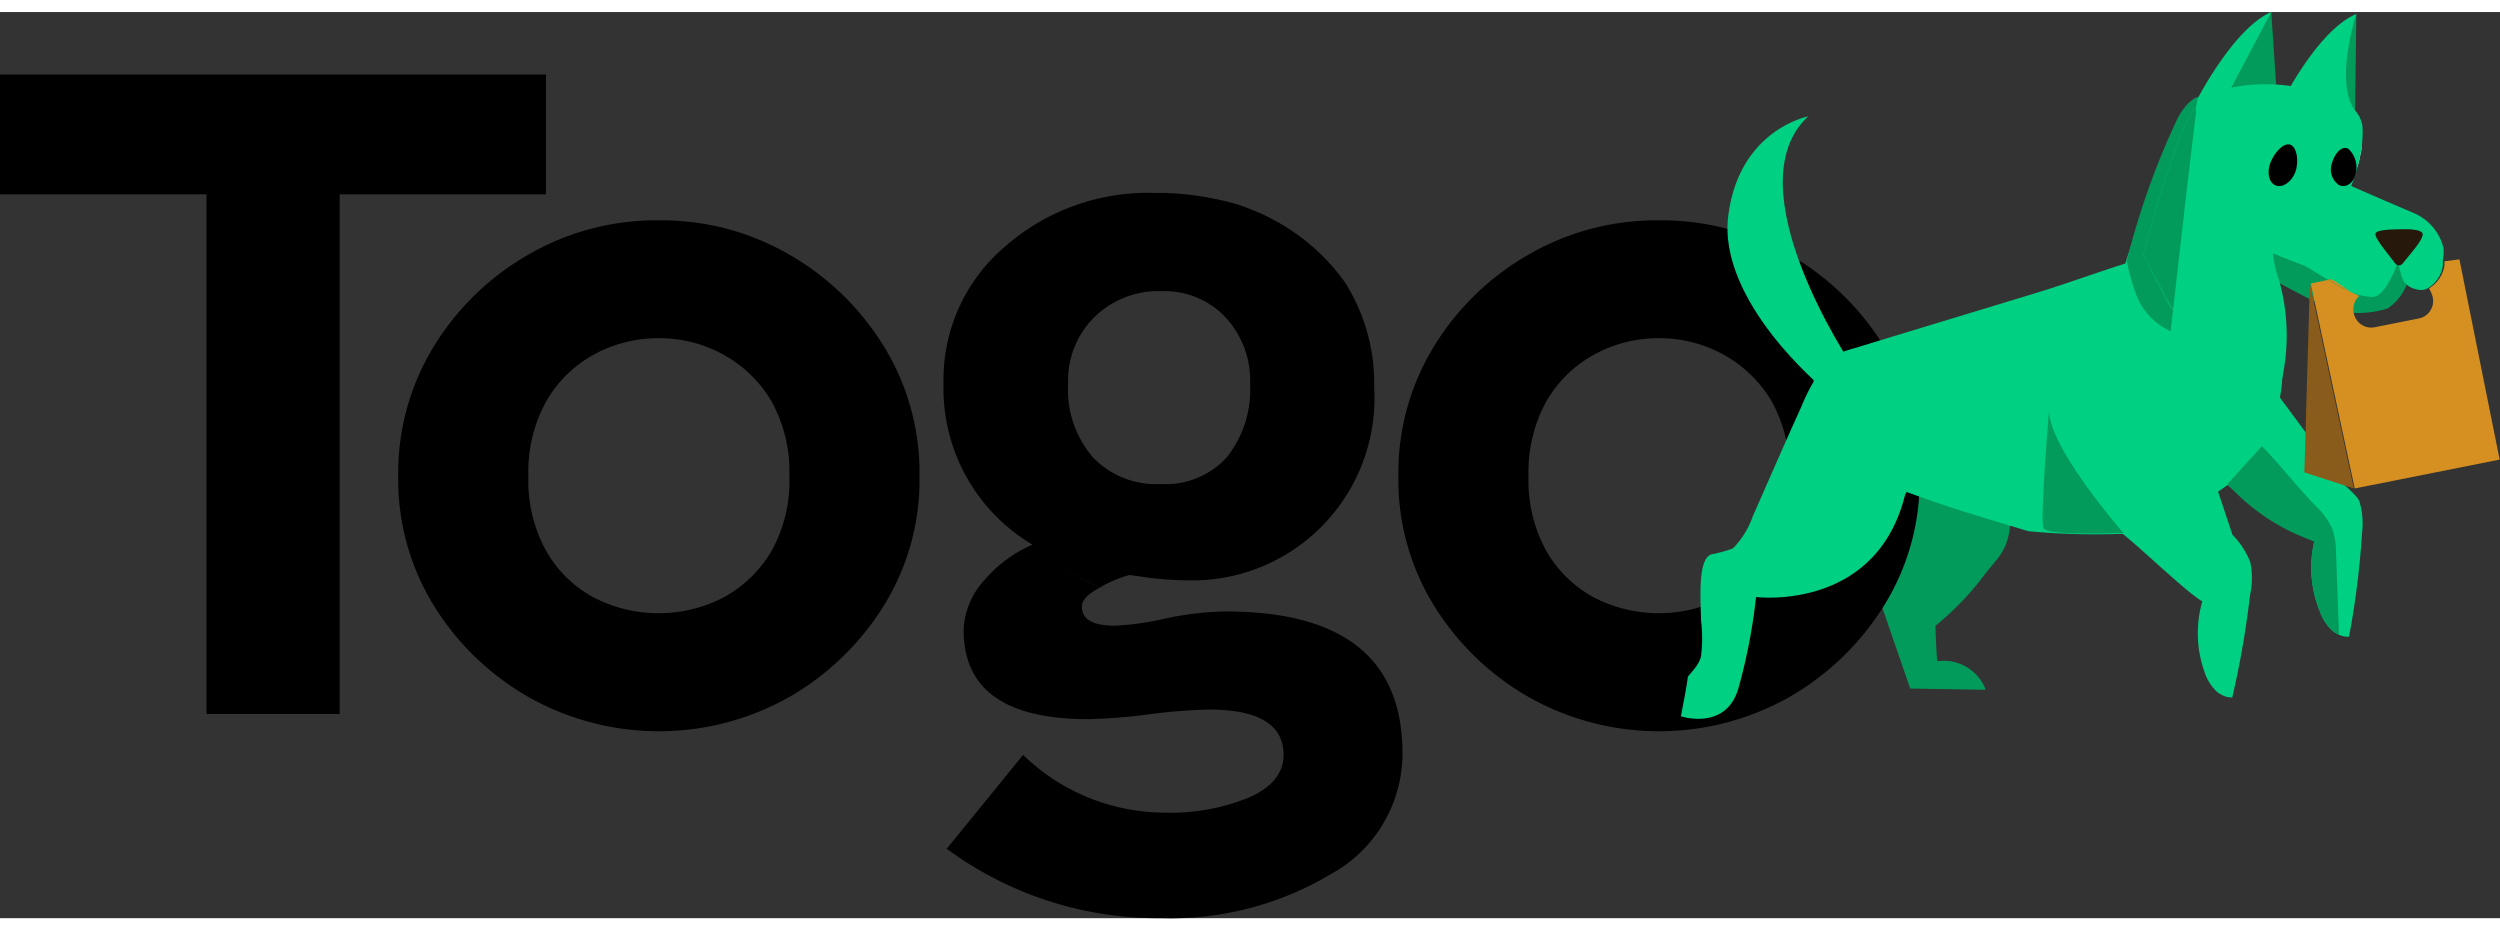
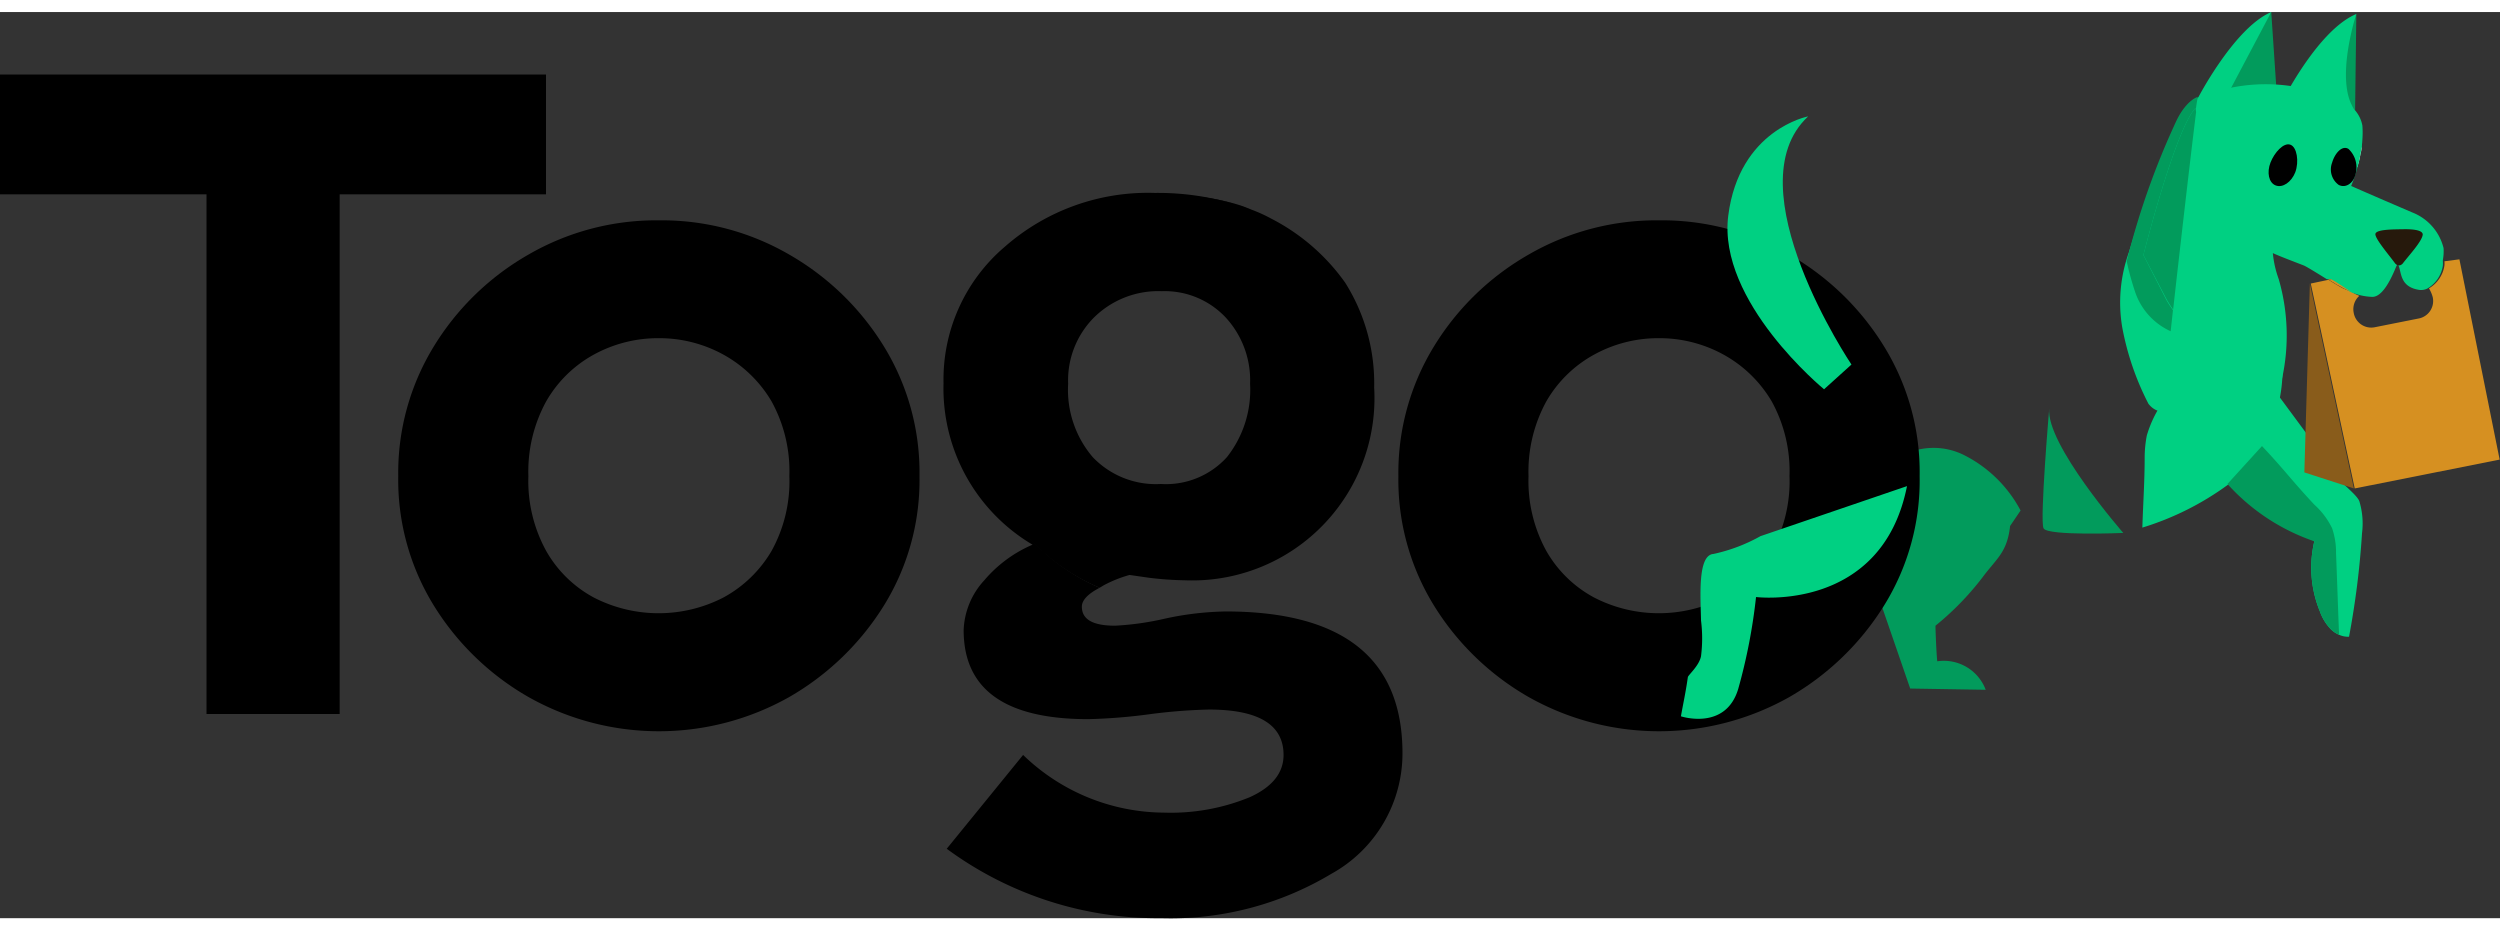
<svg xmlns="http://www.w3.org/2000/svg" viewBox="0 0 140.43 50.9" width="215" height="80">
  <rect x="0" y="0" width="140.43" height="50.9" fill="#333333" stroke="none" />
  <defs>
    <style>.cls-1{fill:#029b5c;}.cls-2{fill:#00d082;}.cls-3{fill:none;}.cls-4{fill:#b27534;}.cls-5{fill:#fff;}.cls-6{fill:#d69021;}.cls-7{fill:#895c1b;}.cls-8{fill:#26190c;}</style>
  </defs>
  <g id="ëÎÓÈ_1" data-name="ëÎÓÈ 1">
    <path class="cls-1" d="M129.76,4.41a3.86,3.86,0,0,1,1.71.43c.71.34.82.74.82.74l.07-5.47Z" />
    <path class="cls-2" d="M123.43,4.89s2.06-4,4.15-4.89c0,0-1.24,3.8-.09,5.39a1.85,1.85,0,0,1,.43.88c.08.47-1.41-.56-1.41-.56Z" />
    <path class="cls-1" d="M125.12,4.65a7.83,7.83,0,0,1,1.39-.19,6.4,6.4,0,0,1,1.38.14L127.58,0Z" />
-     <path class="cls-1" d="M134.12,16.65a5.5,5.5,0,0,1-3.31,0,62.53,62.53,0,0,1-6.36-3.54c1.73,0,9.22,1,10.89.61A2.9,2.9,0,0,1,134.12,16.65Z" />
    <path class="cls-3" d="M134.51,14.23l.25-.07c-.06-.11-.11-.22-.15-.31A1.43,1.43,0,0,1,134.51,14.23Z" />
-     <path class="cls-2" d="M134.76,14.16h0S134.77,14.19,134.76,14.16Z" />
    <path class="cls-4" d="M120.81,19.27l.75,1.9c.06.16-.19.28-.25.12l-.68-1.93C120.58,19.24,120.76,19.15,120.81,19.27Z" />
    <path class="cls-2" d="M128.21,5s2-4,4.15-4.89c0,0-1.25,3.8-.09,5.39a1.81,1.81,0,0,1,.43.88,5.38,5.38,0,0,1-.07,1.34Z" />
    <path class="cls-5" d="M127.71,9.08A.76.76,0,0,1,129,8.56a1.27,1.27,0,0,0-.49-1.23c-.87-.43-3.15,2.4-3.15,2.4h2.68A.76.76,0,0,1,127.71,9.08Z" />
    <path class="cls-5" d="M131.49,9.18a.62.62,0,0,1,.62-.62c.16,0,.19,0,.3.15a4.71,4.71,0,0,0,.18-.72c.08-.31.14-.54-.28-.55-1.22,0-1.74,2.23-1.74,2.23l1.23,0A.62.62,0,0,1,131.49,9.18Z" />
    <path class="cls-1" d="M112.91,28.87c-.16,1.5-.78,1.84-1.56,2.9a16,16,0,0,1-2.63,2.7c0,.34.06,1.69.1,2a2.51,2.51,0,0,1,2.72,1.6L107.3,38l-2.07-6a9.61,9.61,0,0,1-.61-2.4,5.19,5.19,0,0,1,1.88-4.48,3.82,3.82,0,0,1,3.89-.2A7.31,7.31,0,0,1,113.5,28Z" />
    <path d="M30.67,3.51v6.73H19.08V39.43H11.6V10.24H0V3.51Z" />
    <path d="M37,11.7a14.27,14.27,0,0,1,7.31,1.91,15,15,0,0,1,5.34,5.17,13.52,13.52,0,0,1,2,7.29,13.38,13.38,0,0,1-2,7.27,15.14,15.14,0,0,1-5.34,5.15,14.91,14.91,0,0,1-14.6,0,15,15,0,0,1-5.34-5.15,13.45,13.45,0,0,1-2-7.27,13.59,13.59,0,0,1,2-7.29,14.87,14.87,0,0,1,5.34-5.17A14.33,14.33,0,0,1,37,11.7Zm0,6.62a7.51,7.51,0,0,0-3.64.92,6.91,6.91,0,0,0-2.68,2.63,8.21,8.21,0,0,0-1,4.2,8.16,8.16,0,0,0,1,4.2,6.75,6.75,0,0,0,2.68,2.62,7.95,7.95,0,0,0,7.27,0,7,7,0,0,0,2.71-2.62,8.07,8.07,0,0,0,1-4.2,8.12,8.12,0,0,0-1-4.2,7.12,7.12,0,0,0-2.71-2.63A7.47,7.47,0,0,0,37,18.32Z" />
    <path d="M93.18,11.7a14.27,14.27,0,0,1,7.31,1.91,15,15,0,0,1,5.34,5.17,13.44,13.44,0,0,1,2,7.29,13.3,13.3,0,0,1-2,7.27,15.14,15.14,0,0,1-5.34,5.15,14.91,14.91,0,0,1-14.6,0,15,15,0,0,1-5.34-5.15,13.45,13.45,0,0,1-2-7.27,13.59,13.59,0,0,1,2-7.29,14.87,14.87,0,0,1,5.34-5.17A14.33,14.33,0,0,1,93.18,11.7Zm0,6.62a7.47,7.47,0,0,0-3.63.92,6.93,6.93,0,0,0-2.69,2.63,8.21,8.21,0,0,0-1,4.2,8.16,8.16,0,0,0,1,4.2,6.77,6.77,0,0,0,2.69,2.62,7.93,7.93,0,0,0,7.26,0,7,7,0,0,0,2.71-2.62,8.07,8.07,0,0,0,1-4.2,8.12,8.12,0,0,0-1-4.2,7.12,7.12,0,0,0-2.71-2.63A7.47,7.47,0,0,0,93.18,18.32Z" />
    <path d="M69.63,10.87c.22.07.44.16.66.25C70.08,11,69.85,11,69.63,10.87Z" />
    <path d="M68.84,33.67a17.27,17.27,0,0,0-3.39.4,16.06,16.06,0,0,1-2.81.4c-1.25,0-1.87-.35-1.87-1.07,0-.36.34-.72,1-1.06a11.45,11.45,0,0,1,7.83-21.48,15.18,15.18,0,0,0-4.73-.7,12.18,12.18,0,0,0-8.4,3A9.79,9.79,0,0,0,53,20.85a10.2,10.2,0,0,0,5,9.07,7.33,7.33,0,0,0-2.71,2,4.35,4.35,0,0,0-1.16,2.8q0,5,7,5a31.09,31.09,0,0,0,3.39-.27,30.77,30.77,0,0,1,3.38-.27q4.2,0,4.2,2.55,0,1.51-1.89,2.37a11.66,11.66,0,0,1-4.83.87,11.46,11.46,0,0,1-7.91-3.24L53.18,47A20,20,0,0,0,65.24,50.9a17.56,17.56,0,0,0,9.54-2.49,7.73,7.73,0,0,0,4-6.85Q78.73,33.67,68.84,33.67Z" />
    <path class="cls-3" d="M74.17,29a10.52,10.52,0,0,1-7.63,3,18.77,18.77,0,0,1-2-.14l-1.11-.16A7.05,7.05,0,0,0,62,32.2l-.27.14A11.44,11.44,0,0,0,75.56,15.2a10.6,10.6,0,0,1,1.63,5.89A10.53,10.53,0,0,1,74.17,29Z" />
    <path class="cls-3" d="M69.59,10.86h0Z" />
-     <path class="cls-3" d="M71.4,11.6a10.93,10.93,0,0,0-1.11-.48,8.41,8.41,0,0,1,1.1.5Z" />
    <path class="cls-3" d="M61.42,17.14A5,5,0,0,0,60,20.88,5.82,5.82,0,0,0,61.38,25a4.9,4.9,0,0,0,3.83,1.55A4.62,4.62,0,0,0,68.92,25a6.1,6.1,0,0,0,1.3-4.14,5.21,5.21,0,0,0-1.39-3.69,4.7,4.7,0,0,0-3.62-1.51A5.14,5.14,0,0,0,61.42,17.14Z" />
    <path d="M54.77,21.8a11.43,11.43,0,0,0,7,10.54L62,32.2a7.05,7.05,0,0,1,1.45-.58l1.11.16a18.77,18.77,0,0,0,2,.14A10.24,10.24,0,0,0,77.19,21.09a10.6,10.6,0,0,0-1.63-5.89,11.56,11.56,0,0,0-4.16-3.6v0a8.41,8.41,0,0,0-1.1-.5c-.22-.09-.44-.18-.66-.25h0A11.44,11.44,0,0,0,54.77,21.8Zm15.45-.92A6.1,6.1,0,0,1,68.92,25a4.62,4.62,0,0,1-3.71,1.51A4.9,4.9,0,0,1,61.38,25,5.82,5.82,0,0,1,60,20.88a5,5,0,0,1,1.47-3.74,5.14,5.14,0,0,1,3.79-1.46,4.7,4.7,0,0,1,3.62,1.51A5.21,5.21,0,0,1,70.22,20.88Z" />
-     <path class="cls-2" d="M130,29.73a6.45,6.45,0,0,0,.31,3.93,2.76,2.76,0,0,0,.61,1,1.46,1.46,0,0,0,.47.32,1.22,1.22,0,0,0,.56.11,47.46,47.46,0,0,0,.73-5.82,4.32,4.32,0,0,0-.15-1.79c-.22-.57-2-1.62-2.42-3.06l-2.57-3.48a5.76,5.76,0,0,1-1.4,2.55l-1.95,2.13A17.73,17.73,0,0,0,130,29.73Z" />
+     <path class="cls-2" d="M130,29.73a6.45,6.45,0,0,0,.31,3.93,2.76,2.76,0,0,0,.61,1,1.46,1.46,0,0,0,.47.32,1.22,1.22,0,0,0,.56.11,47.46,47.46,0,0,0,.73-5.82,4.32,4.32,0,0,0-.15-1.79c-.22-.57-2-1.62-2.42-3.06l-2.57-3.48a5.76,5.76,0,0,1-1.4,2.55l-1.95,2.13Z" />
    <path class="cls-2" d="M126.69,16.06a1.59,1.59,0,0,0-1.45.3,4.13,4.13,0,0,0-1,1.16q-1.55,2.28-2.92,4.65a6.39,6.39,0,0,0-.73,1.62,6.64,6.64,0,0,0-.12,1.26c0,1.3-.09,2.6-.13,3.91a16.09,16.09,0,0,0,4.81-2.41,8.34,8.34,0,0,0,2.67-9A2.13,2.13,0,0,0,126.69,16.06Z" />
    <path class="cls-1" d="M130,29.73a6.45,6.45,0,0,0,.31,3.93,2.76,2.76,0,0,0,.61,1,1.46,1.46,0,0,0,.47.32v0c-.06-1.53-.11-3.06-.17-4.59A4.16,4.16,0,0,0,131,29a4.27,4.27,0,0,0-1-1.33c-1.31-1.4-1.62-1.89-2.94-3.29h0l-1.94,2.13A11.64,11.64,0,0,0,130,29.73Z" />
-     <path class="cls-2" d="M126.4,30.89a4.66,4.66,0,0,0-1-1.53l-3.66-11c-.16-1.57-1.88-3.3-1.95-4.36-1.92.59-3.49,1.19-5.42,1.78l-10.2,3.1a5.4,5.4,0,0,0-1.46.62,1.81,1.81,0,0,0-.85,1.29l0,0a10.51,10.51,0,0,0-.68,1.39c-.91,2-1.82,4.1-2.72,6.14a4.92,4.92,0,0,1-1.09,1.78l-.12.12L100,32l.39-.16a19.62,19.62,0,0,0,3.47-1c1.2-.69,2.33-2.5,3.24-3.88,2.56.94,4.31,1.44,6.83,2.2a40.3,40.3,0,0,0,5.3.15c.92.7,3.72,3.4,4.48,3.79a6.44,6.44,0,0,0,.11,3.93,2.67,2.67,0,0,0,.56,1,1.34,1.34,0,0,0,.45.34,1.1,1.1,0,0,0,.56.13,51.08,51.08,0,0,0,1-5.76A4.36,4.36,0,0,0,126.4,30.89Z" />
    <path class="cls-2" d="M98.89,29.44a9.49,9.49,0,0,1-2.64,1c-.89.06-.73,2.32-.7,3.74a8,8,0,0,1,0,2c-.1.54-.72,1.06-.74,1.18-.13.91-.26,1.46-.39,2.2,0,0,2.51.83,3.22-1.54a31.63,31.63,0,0,0,1-5.16s7.07.88,8.48-6.23Z" />
    <polygon class="cls-3" points="129.16 25.37 131.55 26.36 129.54 16.12 129.16 25.37" />
    <path class="cls-3" d="M136.86,13.56l-2.1.6c-.06-.11-.11-.22-.15-.31a1.43,1.43,0,0,1-.1.38l-3.09.87c-.37-.16-.72-.34-1-.47l-.05,0-.73.15,2.29,11.68,8.49-1.66-2.29-11.69-1.1.22a1.77,1.77,0,0,1,0,.23Z" />
-     <path class="cls-3" d="M133.22,15.48l-.26,0Z" />
    <path class="cls-3" d="M134.76,14.16c0-.07,0,0,0,0s0,0-.09.1c-.26.64-.75,1.71-1.35,1.73a3.39,3.39,0,0,1-1.24-.28,1.71,1.71,0,0,0,.42.22,1,1,0,0,0-.32.94,1,1,0,0,0,1.21.82l2.41-.48a1,1,0,0,0,.82-1.21,1.94,1.94,0,0,0-.21-.49,1,1,0,0,1-.44.08C135.62,15.59,135,14.56,134.76,14.16Z" />
    <path class="cls-6" d="M138.15,13.89l-.84.11a1.43,1.43,0,0,1,0,.23,1.79,1.79,0,0,1-.87,1.29,1.94,1.94,0,0,1,.21.49,1,1,0,0,1-.82,1.21l-2.41.48a1,1,0,0,1-1.21-.82,1,1,0,0,1,.32-.94,1.71,1.71,0,0,1-.42-.22l-.46-.18c-.15-.07-.49-.27-.85-.5l-1,.21,2.47,11.51,8.14-1.62Z" />
    <path class="cls-6" d="M137,14h0S137,14,137,14Z" />
    <path class="cls-6" d="M137,14h0C137,14.11,137,14.06,137,14Z" />
    <path class="cls-2" d="M137.26,13.26a2.89,2.89,0,0,0-1.75-2h0c-.56-.24-2.54-1.09-3.44-1.49a9.23,9.23,0,0,0,.58-2.13,1.54,1.54,0,0,0-.31-1.29,5.23,5.23,0,0,0-3.39-2.15,9.8,9.8,0,0,0-5.75.74c-1.23.75-3.23,7.34-3.61,8.54a8.36,8.36,0,0,0-.38,4.23A15.49,15.49,0,0,0,120.68,22c1,1.32,3.12-.59,4.77-.58a2.81,2.81,0,0,0,1.87-.49c.58-.5.74.4.87-.35A11.37,11.37,0,0,0,128,15a5.79,5.79,0,0,1-.33-1.46c.41.19,1.11.45,1.75.7l0,0c.16.07.76.44,1.29.77l.18,0c.22.1.73.47,1.13.71a3.39,3.39,0,0,0,1.24.28c.6,0,1.09-1.09,1.35-1.73.06-.13.08,0,.09-.1s0-.08,0,0c.22.4.05,1.27,1.21,1.44a.79.79,0,0,0,.44-.08,1.79,1.79,0,0,0,.87-1.29,1.43,1.43,0,0,0,0-.23v-.08A2.66,2.66,0,0,0,137.26,13.26ZM137,14s0,0,0,0S137,14.11,137,14Z" />
    <path class="cls-6" d="M132.08,15.72c-.4-.24-.91-.61-1.13-.71l-.18,0c.36.23.7.43.85.5Z" />
    <polygon class="cls-7" points="129.44 25.86 132.22 26.76 129.75 15.25 129.44 25.86" />
    <path class="cls-1" d="M119.27,29.26s-4.37-5-4.16-7c0,0-.54,6.3-.32,6.74S119.27,29.26,119.27,29.26Z" />
    <path class="cls-8" d="M136.09,12.5c0-.24-.5-.31-1.08-.3s-1.6,0-1.58.29.75,1.14,1.11,1.63a.33.33,0,0,0,.14.1v0a.26.26,0,0,0,.15,0h0a.33.33,0,0,0,.14-.1C135.34,13.64,136.05,12.88,136.09,12.5Z" />
    <path class="cls-1" d="M120.4,13.65s1.79-7.08,2.93-8.26l0,.23a7.28,7.28,0,0,1,.13-.86s-.68.19-1.25,1.44A43.55,43.55,0,0,0,119.46,14a16.24,16.24,0,0,0,.47,1.71,3.73,3.73,0,0,0,2,2.22l.13-1.18a6.65,6.65,0,0,1-.36-.56Z" />
    <path class="cls-1" d="M123.33,5.39c-1.14,1.18-2.93,8.26-2.93,8.26l1.31,2.5a6.65,6.65,0,0,0,.36.56c.29-2.61,1-8.81,1.29-11.09Z" />
    <path d="M128.93,9c-.22.56-.71.89-1.1.74s-.51-.73-.29-1.29.73-1.13,1.11-1S129.15,8.41,128.93,9Z" />
    <path d="M132.3,9.16c-.14.49-.56.74-.93.55A1.07,1.07,0,0,1,131,8.46c.14-.5.55-1,.92-.77A1.42,1.42,0,0,1,132.3,9.16Z" />
    <path class="cls-2" d="M101.57,5.86C97.29,9.82,104,19.8,104,19.8l-1.54,1.39s-6-4.92-5.38-9.76S101.57,5.86,101.57,5.86Z" />
  </g>
</svg>